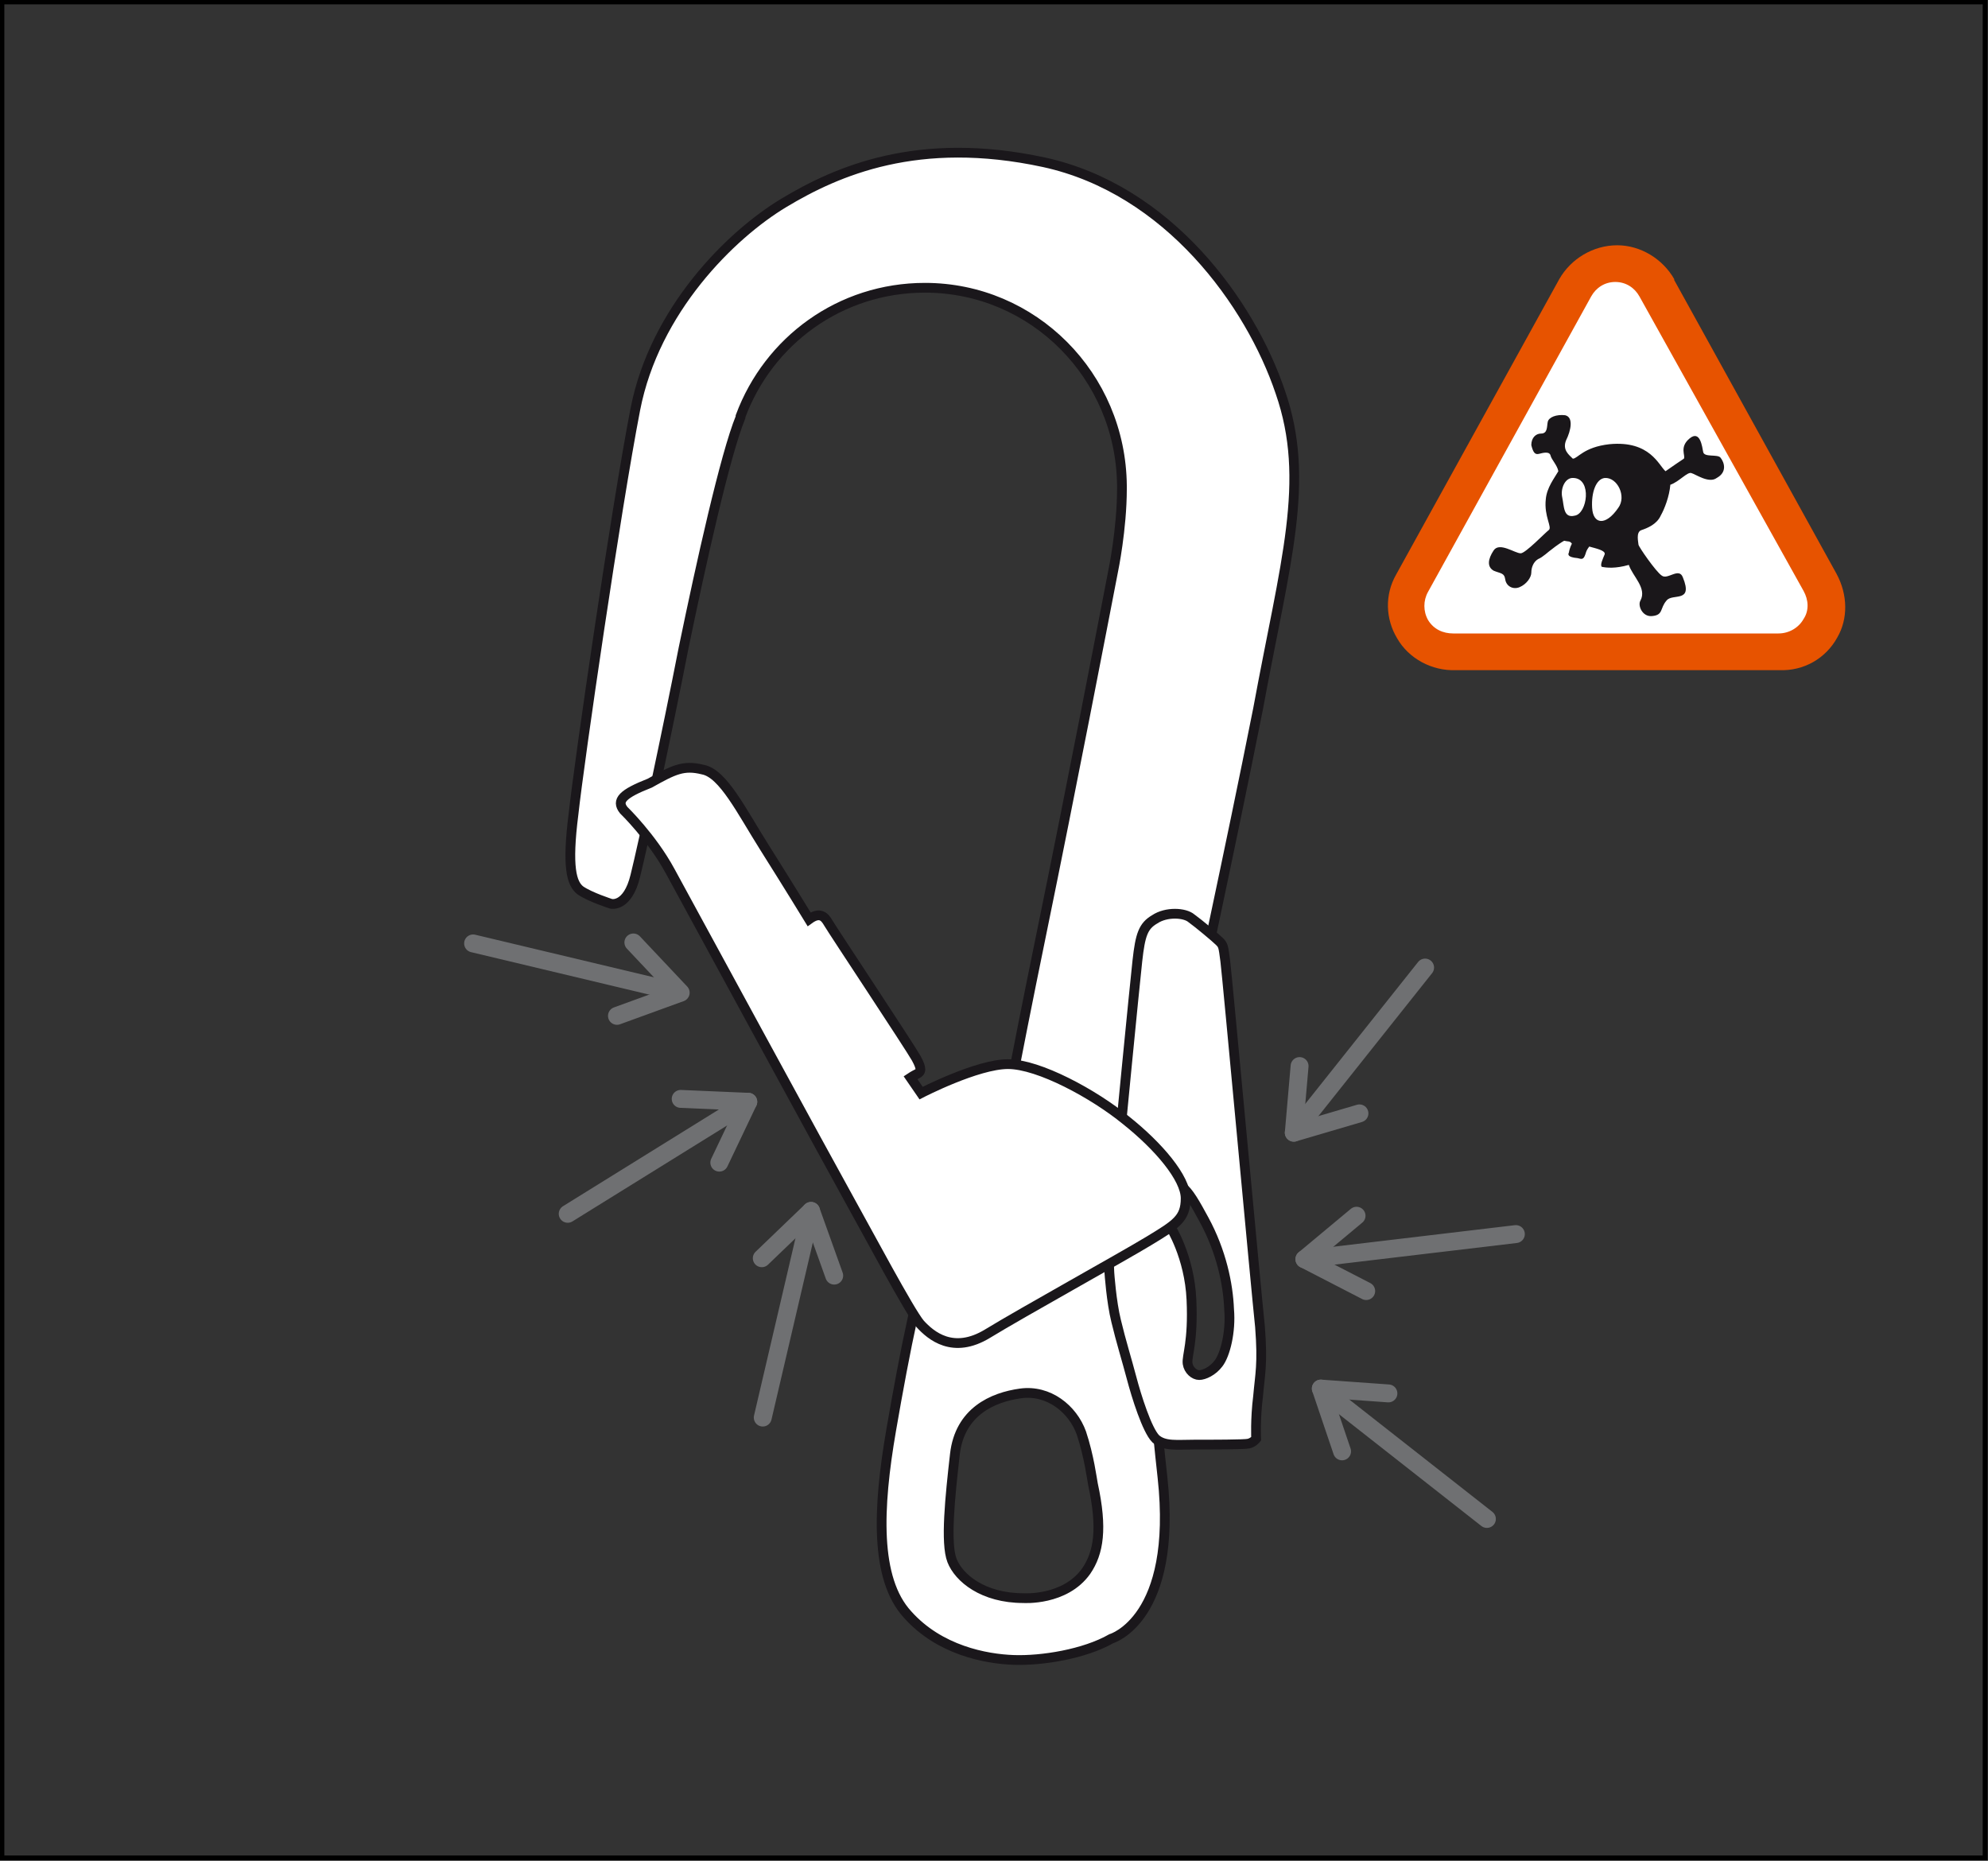
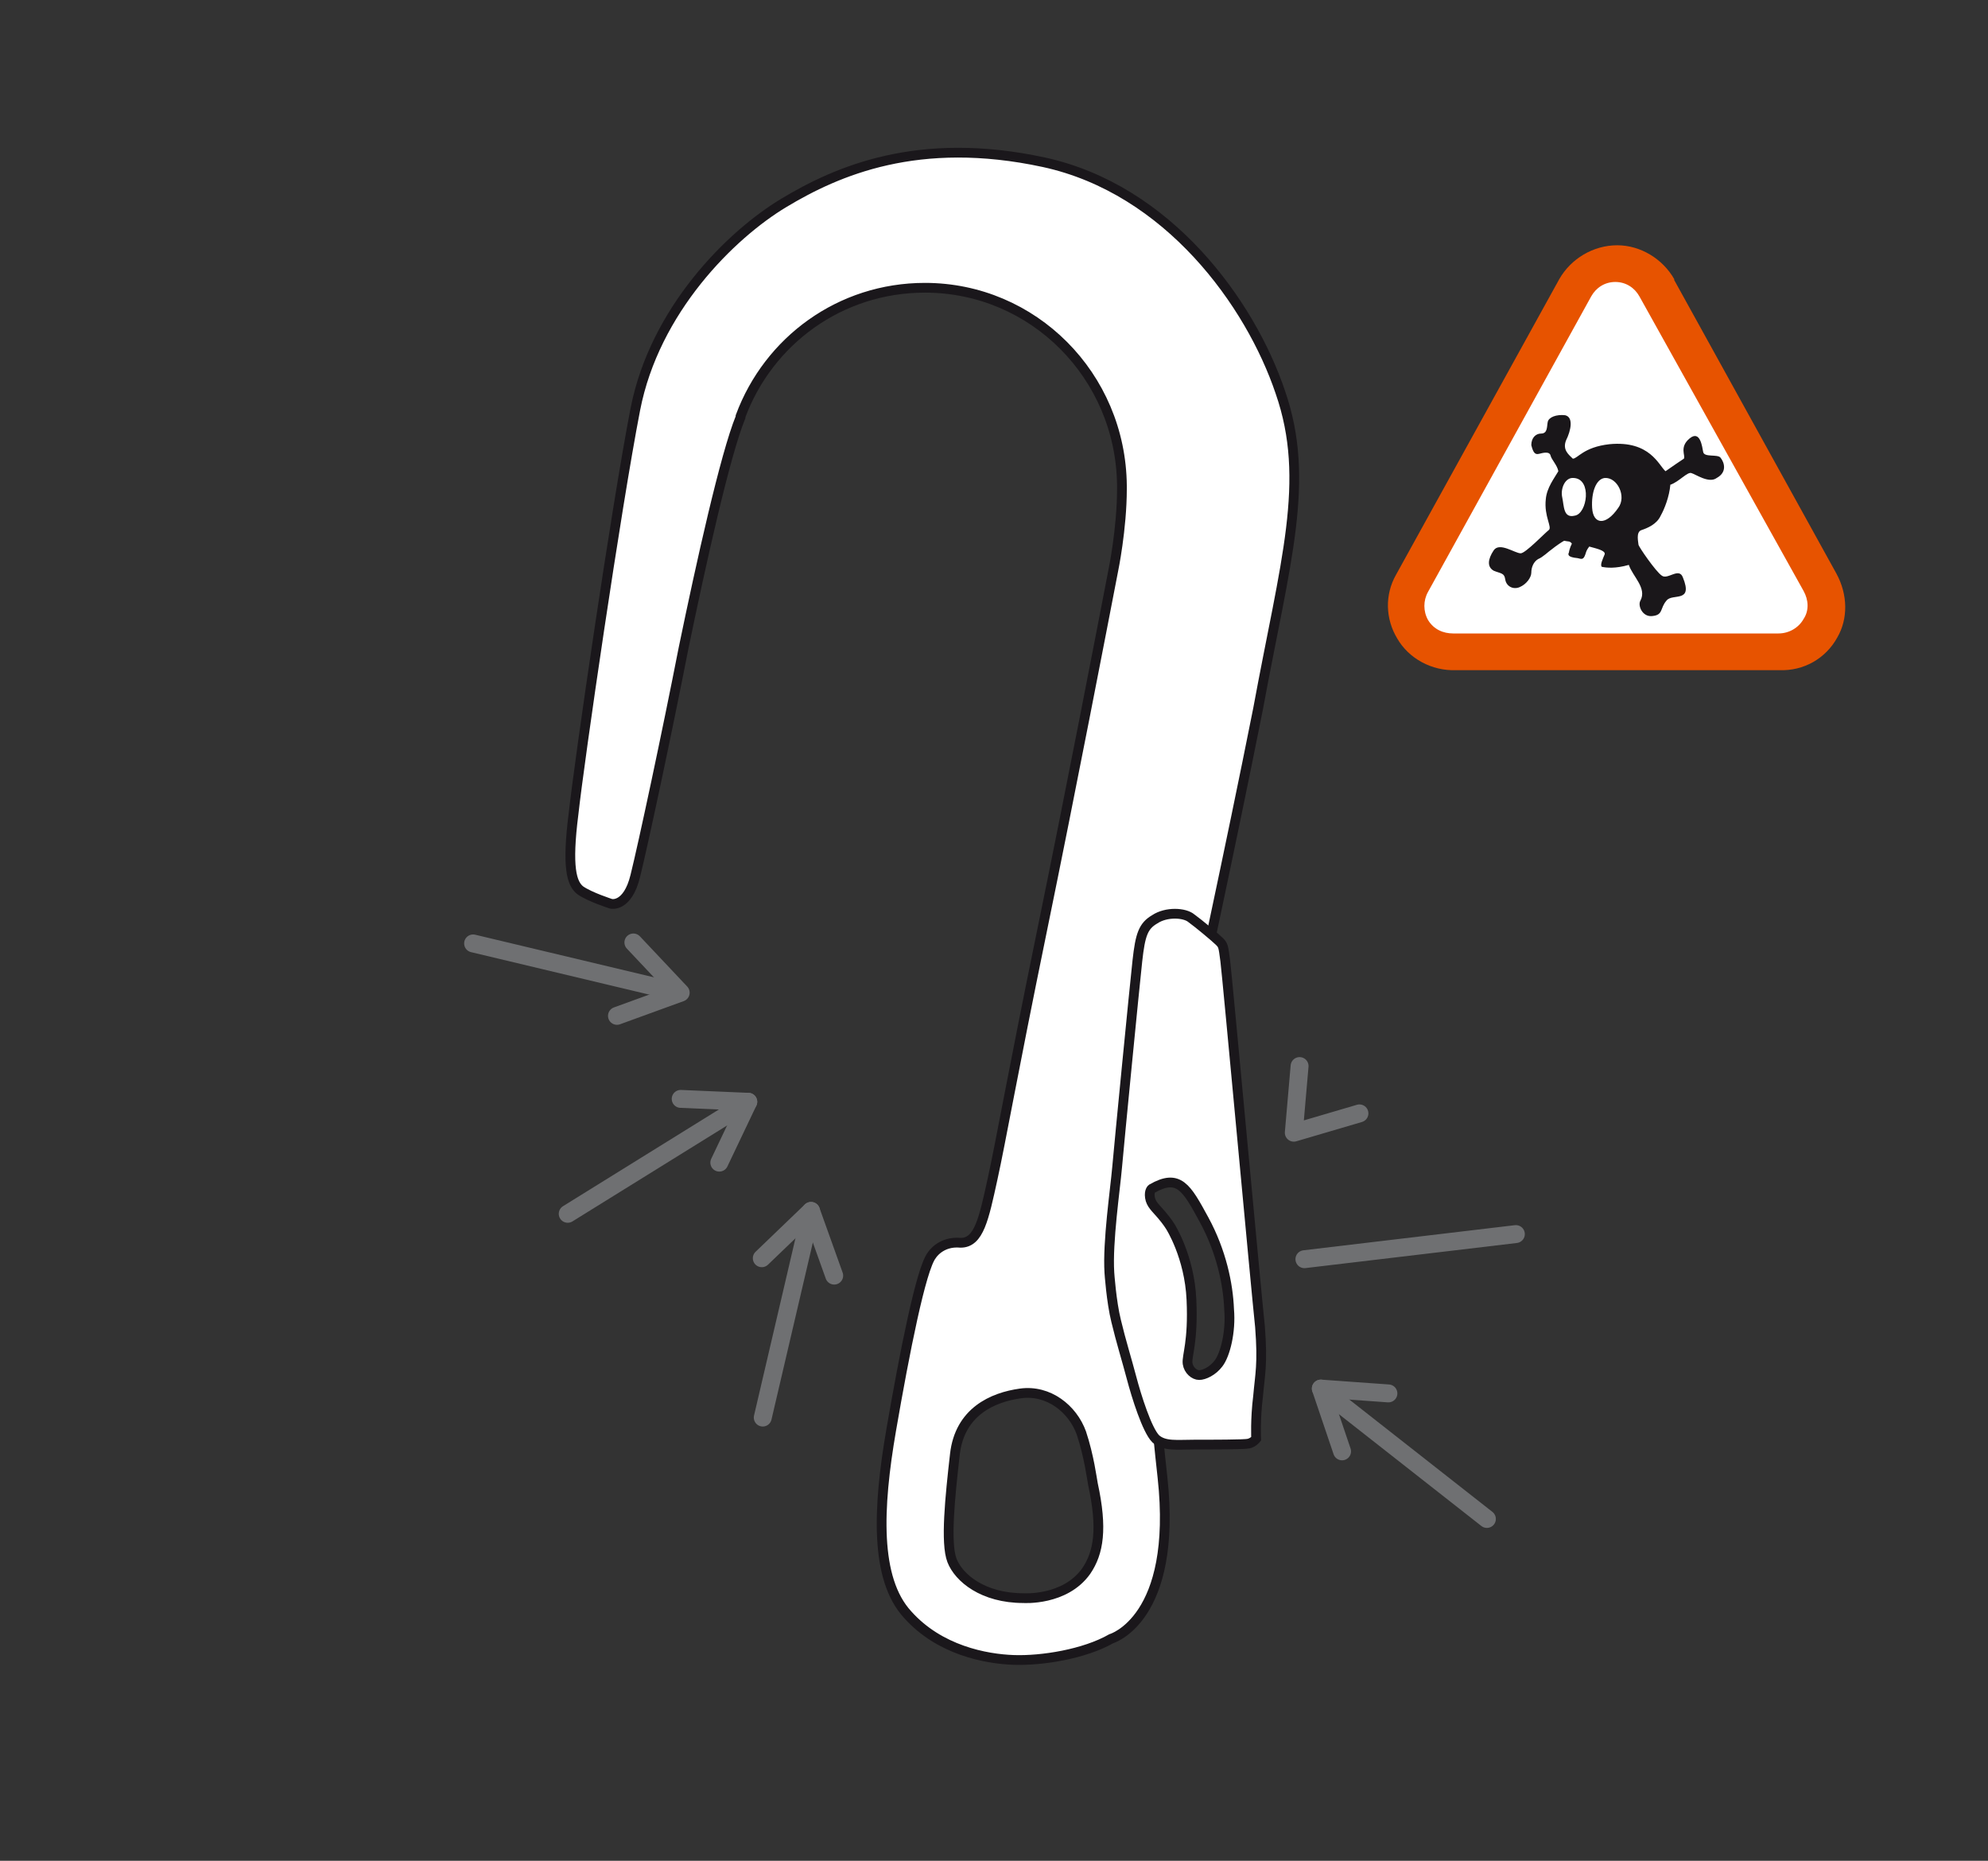
<svg xmlns="http://www.w3.org/2000/svg" version="1.1" id="Calque_1" x="0px" y="0px" viewBox="0 0 205.9 192.7" style="enable-background:new 0 0 205.9 192.7;" xml:space="preserve">
  <rect x="0" y="0" width="205.9" height="192.7" fill="#333333" stroke="none" />
  <style type="text/css">
	.st0{fill:none;stroke:#000000;stroke-width:0.5;stroke-miterlimit:10;}
	.st1{fill:#FFFFFF;stroke:#1A171B;stroke-width:1.01;stroke-miterlimit:10;}
	.st2{fill:none;stroke:#6F7072;stroke-width:1.855;stroke-linecap:round;stroke-linejoin:round;}
	.st3{fill:#E75300;}
	.st4{fill:#FFFFFF;}
	.st5{fill:#1A171A;}
</style>
-   <rect x="0.2" y="0.2" class="st0" width="205.4" height="192.2" />
  <path class="st1" d="M132.6,40.6c-3.1-9.2-11.6-21-24.5-23.8c-13-2.8-21.4,0.9-26.9,4.2S67.8,32.1,65.8,42.4S60,78.8,59.4,84.3  c-0.7,5.5-0.2,7.2,0.7,7.9c1,0.7,3.2,1.4,3.2,1.4s1.7,0.4,2.5-2.9c0.8-3.2,3.3-14.9,5-23.6c1.8-8.7,4.3-20,5.9-23.9v-0.1  c2.9-7.8,10.3-13.3,19.1-13.3c11.2,0,20.3,9.1,20.4,20.5v0.3c0,4.2-0.9,8.5-0.9,8.5c-1.2,6.2-4.3,22.3-7.4,37.4  c-3.1,15.1-4.2,21.5-5.1,25.6s-1.4,6.6-3.3,6.6c-2.1-0.2-3,1.3-3,1.3c-1.1,1.4-2.8,10-4.2,18.1c-1.4,8.1-1.7,15.4,1.7,19.1  c3.3,3.7,8.1,4.6,11,4.7s7.3-0.6,10.1-2.2c0,0,6.9-2,5.3-16.7c-1.3-11.6-2.1-26-2.3-28.1c0,0-0.2-1.9,1.2-2.3  c1.2-0.3,1.8-1.4,2.1-4.4c0.2-3,1.6-9.4,2-11.6c0.4-2.2,3.9-18.1,6.9-33.2C133.1,58.2,135.8,49.8,132.6,40.6z M112.5,162.7  c-2.2,3.1-6.5,2.8-6.5,2.8c-4.2,0-6.7-2.1-7.4-3.9c-0.7-1.8-0.2-6.6,0.3-11s3.9-5.9,6.8-6.3s5.4,1.6,6.3,4.1  c0.8,2.4,1.1,4.8,1.2,5.3C114.2,158.3,113.8,160.8,112.5,162.7z" />
  <path class="st1" d="M130.5,137.4c-0.4-3.7-3.4-36.4-3.6-37.9s-0.2-1.6-0.6-2s-2.2-1.9-2.9-2.4c-0.7-0.6-2.6-0.7-3.8,0.1  c-1.2,0.7-1.5,1.6-1.8,4.3s-1.9,19.1-2.1,21.4c-0.2,2.3-1,7.7-0.8,10.9c0,0,0.2,3,0.7,5c0.5,2.1,1.1,4,1.6,5.9s1.6,5.4,2.5,6.3  c0.9,0.8,2.2,0.6,4,0.6s5.2,0,5.6-0.1c0.5-0.1,0.8-0.5,0.8-0.5s-0.1-2,0.2-4.4C130.5,142.3,130.8,141.3,130.5,137.4z M126.2,141.2  c-0.6,0.8-1.5,1.2-2,1.2s-1.1-0.5-1.2-1.2c-0.1-0.8,0.6-2.2,0.4-6.6c-0.2-4.5-2.2-7.6-2.2-7.6s-0.3-0.5-0.9-1.2s-1.1-1.1-1.2-1.8  c-0.1-0.7,0.2-0.9,0.2-0.9c2.8-1.6,3.6-0.1,5.4,3.2c1.8,3.3,2.5,6.7,2.6,9.3C127.5,137.9,126.9,140.3,126.2,141.2z" />
-   <path class="st1" d="M64.6,83.9c0,0,2.9,2.8,4.8,6.3s16.7,30.7,18.6,34.1s6.2,11.5,7.3,12.8c1.1,1.2,3.4,3.2,7,1s13.9-7.9,16.7-9.6  c2.8-1.7,3.8-2.3,3.8-4.4s-2.8-5.4-6.2-8.1c-3.3-2.7-9-5.8-12.2-5.8s-9,3-9,3l-1.1-1.6c0,0,0.3-0.2,0.7-0.4c0.4-0.2,0.5-0.5-0.1-1.6  s-8.7-13.3-9.1-14s-0.9-1.2-2-0.4c0,0-2.2-3.6-4.6-7.4c-2.4-3.8-4.3-7.7-6.4-8.1c-2-0.5-3,0-5.5,1.4C64.5,82.2,63.8,82.9,64.6,83.9z  " />
  <g>
    <line class="st2" x1="58.8" y1="125.7" x2="77.5" y2="114.1" />
    <polyline class="st2" points="74.5,120.4 77.5,114.1 70.5,113.8  " />
    <line class="st2" x1="79" y1="146.8" x2="84" y2="125.4" />
    <polyline class="st2" points="86.4,132.1 84,125.4 78.9,130.3  " />
    <line class="st2" x1="49" y1="97.7" x2="70.4" y2="102.8" />
    <polyline class="st2" points="63.9,105.2 70.5,102.8 65.6,97.6  " />
  </g>
  <g>
    <line class="st2" x1="157" y1="127.8" x2="135.1" y2="130.4" />
-     <polyline class="st2" points="140.5,125.9 135.1,130.4 141.5,133.7  " />
-     <line class="st2" x1="147.6" y1="100.2" x2="134" y2="117.3" />
    <polyline class="st2" points="134.6,110.4 134,117.3 140.8,115.3  " />
    <line class="st2" x1="154" y1="157.3" x2="136.8" y2="143.8" />
    <polyline class="st2" points="143.8,144.3 136.8,143.8 139,150.3  " />
  </g>
  <g>
    <g>
      <g>
        <g>
          <path class="st3" d="M190.2,59.4l-16.8-30.4l0,0v-0.1c-1.2-2.1-3.5-3.5-5.9-3.5c-2.5,0-4.8,1.4-6,3.5l0,0l0,0l-16.9,30.6      c-1.2,2.1-1.1,4.6,0.1,6.6c1.2,2.1,3.6,3.4,6.1,3.3h-0.1h33.7h-0.1c2.5,0.1,4.8-1.2,6-3.4C191.4,64.1,191.4,61.6,190.2,59.4z" />
        </g>
        <path class="st4" d="M186.8,61.2c0.5,0.9,0.6,2,0,2.9c-0.5,0.9-1.5,1.5-2.6,1.5h-33.7c-1,0-2-0.4-2.6-1.4c-0.5-0.9-0.5-2,0-2.9     l16.9-30.6c0.5-0.9,1.4-1.5,2.5-1.5s2,0.6,2.5,1.5L186.8,61.2z" />
      </g>
    </g>
    <path class="st5" d="M178.2,47.4c-0.3-0.4-1.7,0-1.8-0.6c-0.1-0.5-0.3-2.3-1.4-1.4c-1.1,0.9-0.4,1.8-0.6,2.1   c-0.3,0.2-1.2,0.8-1.9,1.3c-0.7-0.6-1.6-3.2-5.8-2.8c-2.7,0.3-3.3,1.5-3.8,1.5c-0.4-0.4-1.1-0.9-0.7-1.9c0.5-1,0.8-2.4-0.1-2.6   c-0.9-0.1-1.7,0.2-1.8,0.7c-0.1,0.5,0,1.2-0.7,1.2c-0.5,0-1,0.4-1,1.2c0.2,0.8,0.4,1,0.8,0.9s1.1-0.3,1.2,0.2   c0.1,0.4,0.7,1,0.8,1.6c-0.4,0.7-1.2,1.7-1.3,2.9c-0.2,1.8,0.7,2.9,0.3,3.2c-0.4,0.3-2.4,2.4-2.9,2.4c-0.6,0-2.2-1.2-2.8-0.3   c-0.6,0.9-0.7,1.7,0,2.1c0.7,0.3,1.1,0.2,1.2,0.9s0.8,1.1,1.5,0.8s1.2-1,1.2-1.5s0.2-1.1,0.7-1.4c0.5-0.2,1.1-0.8,1.4-1   c0.5-0.4,1.1-0.8,1.3-0.9c0.4,0.1,0.6,0,0.8,0.3c-0.2,0.4-0.3,0.8-0.3,0.9c-0.1,0.2-0.2,0.5,0.9,0.6c0.4,0.1,0.6,0.2,0.8-0.4   c0.1-0.3,0.1-0.4,0.4-0.8c0.7,0.2,1.7,0.4,1.6,0.8c-0.2,0.5-0.5,1.1-0.3,1.3c0.5,0.1,1.4,0.2,2.8-0.2c0.4,1.2,1.9,2.4,1.2,3.7   c-0.3,0.5,0.2,1.7,1.2,1.6c1.2-0.1,0.8-0.8,1.5-1.6c0.6-0.8,2.8,0.3,1.7-2.4c-0.4-1.1-1.6,0.3-2.2-0.2c-0.6-0.4-2.4-3-2.4-3.2   s-0.3-1.3,0.3-1.5c0.6-0.2,1.6-0.6,2-1.5c0.4-0.7,0.9-2,1-3.2c0.9-0.3,1.8-1.4,2.2-1.2c0.4,0.1,1.8,1.1,2.6,0.5   C178.9,48.9,178.6,47.9,178.2,47.4z M163.1,53.4c-1.2,0.3-1.1-1-1.3-1.9c-0.2-0.9,0.3-2.1,1.2-2C164.9,49.6,164.4,53.2,163.1,53.4z    M167.6,52.6c-1.3,1.9-2.6,1.7-2.7,0c-0.1-1.6,0.4-3,1.3-3.1C167.5,49.4,168.5,51.4,167.6,52.6z" />
  </g>
</svg>